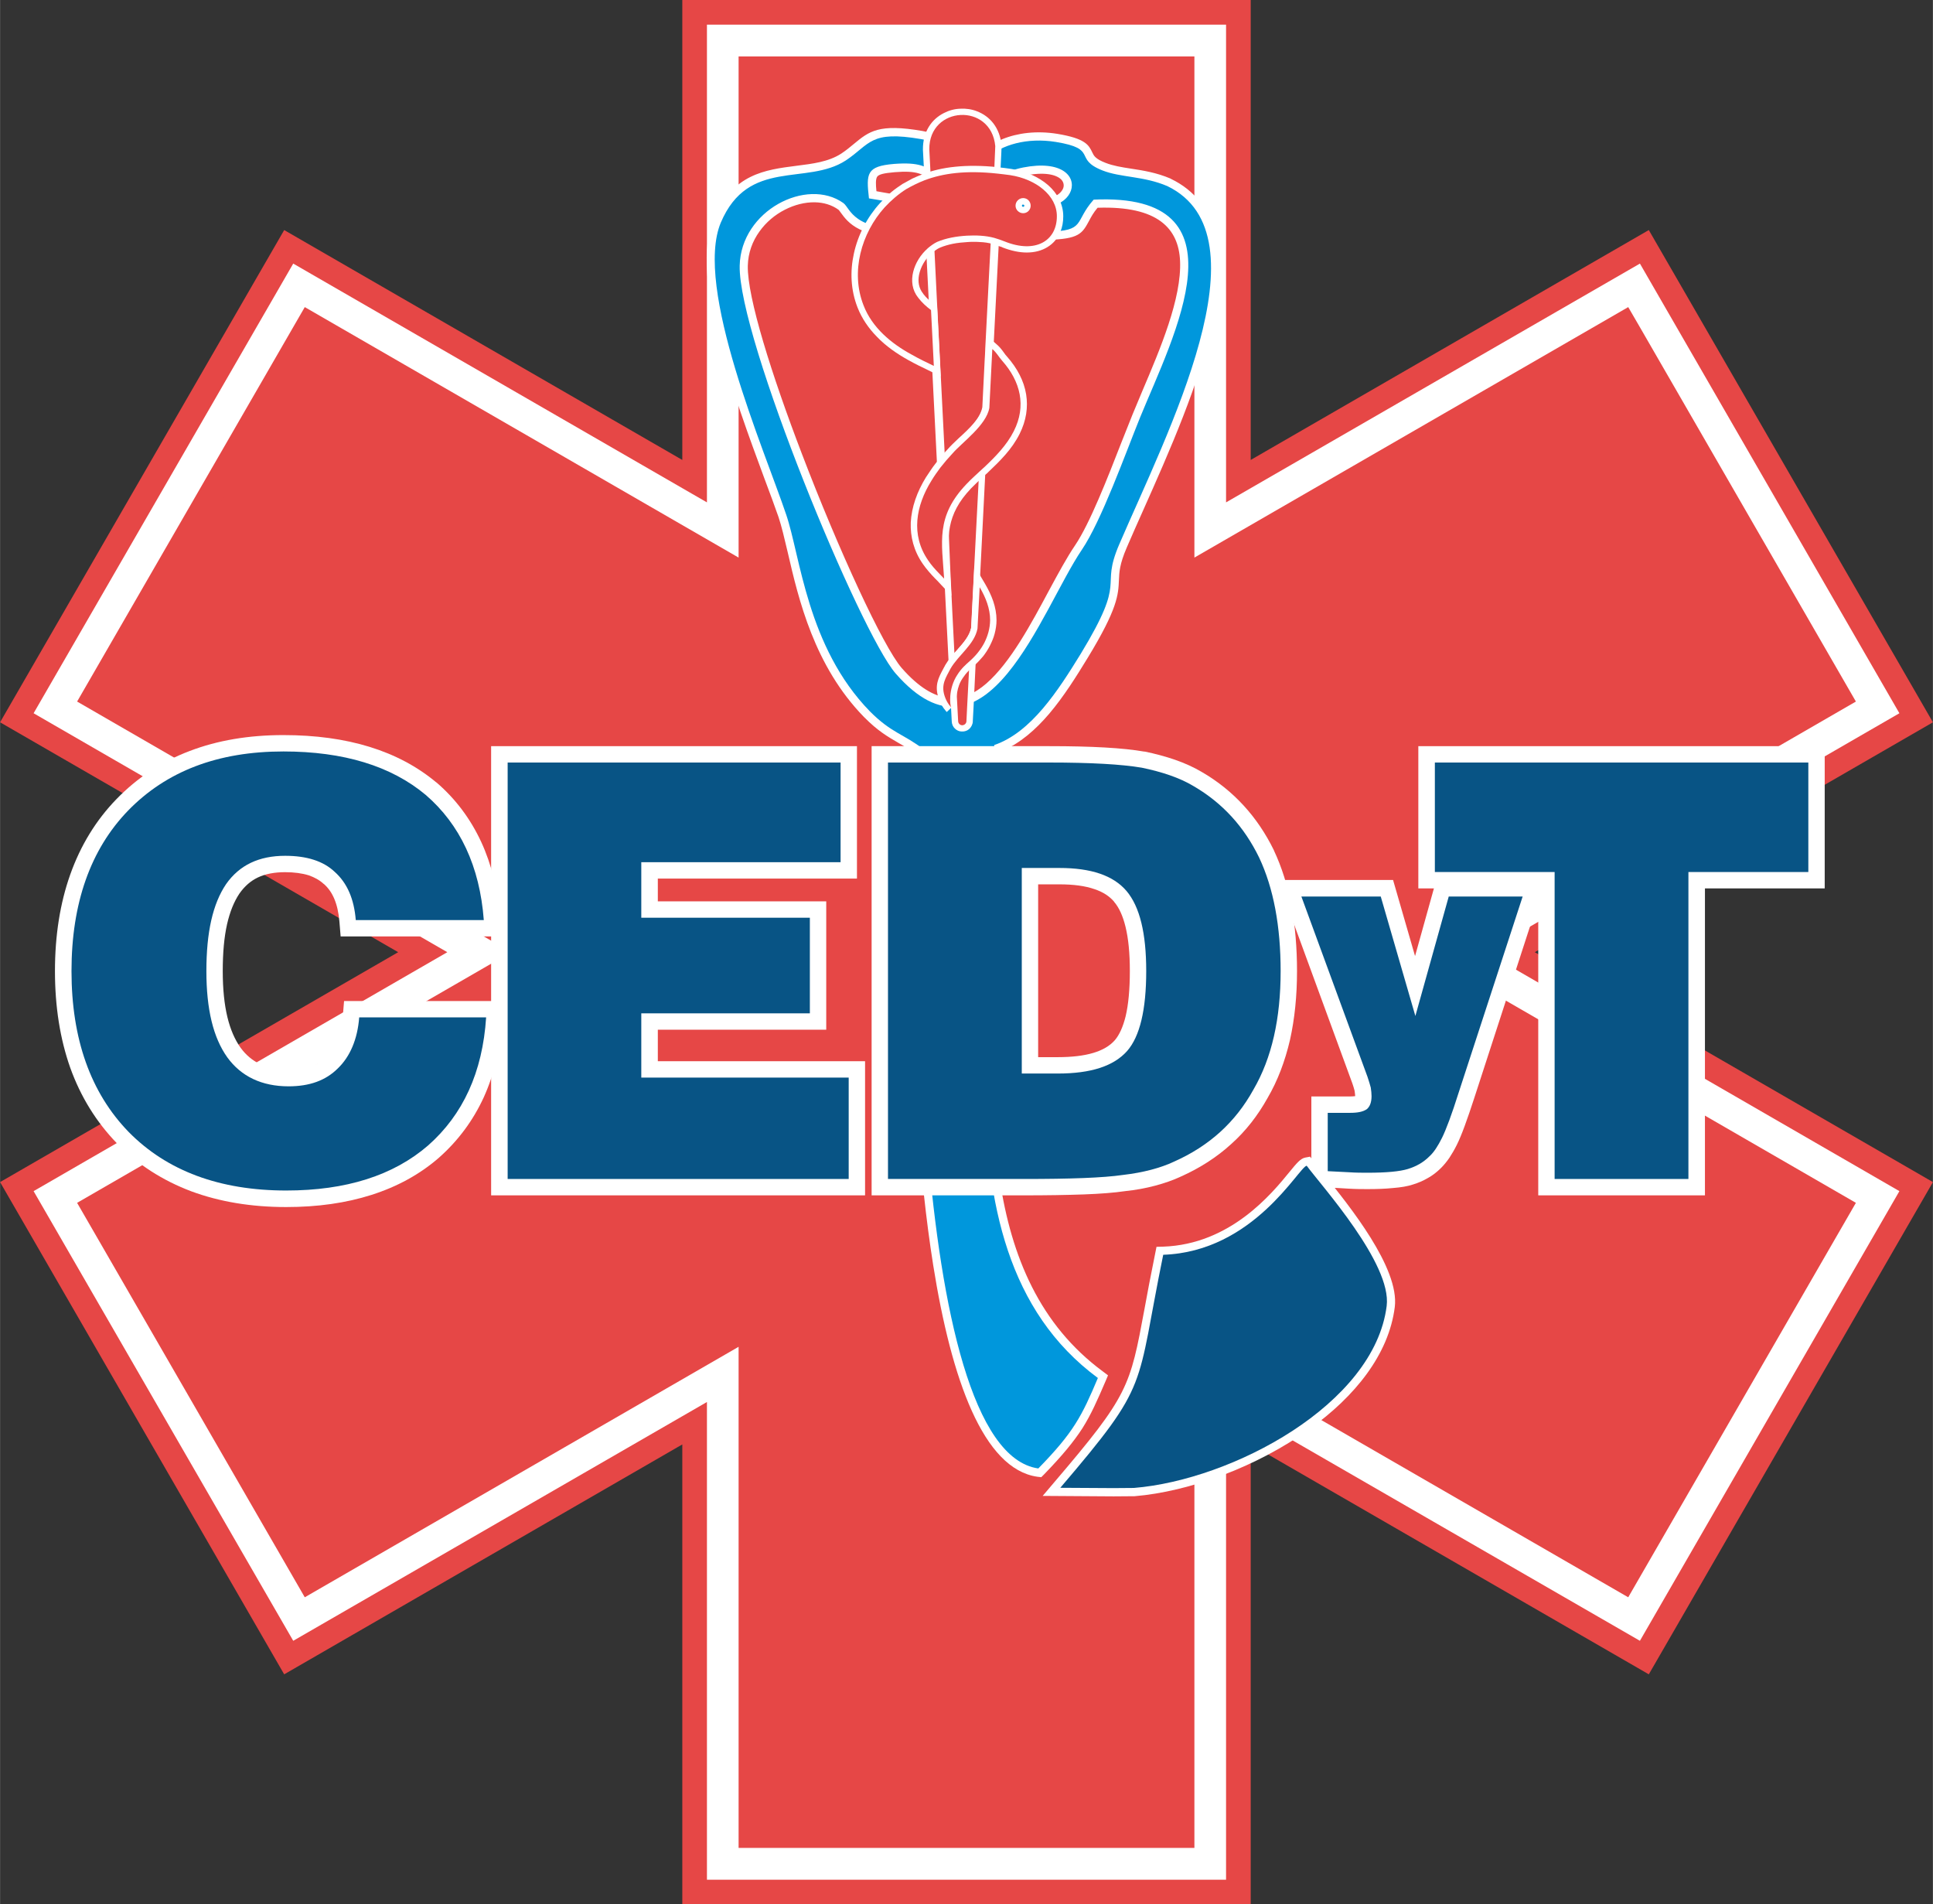
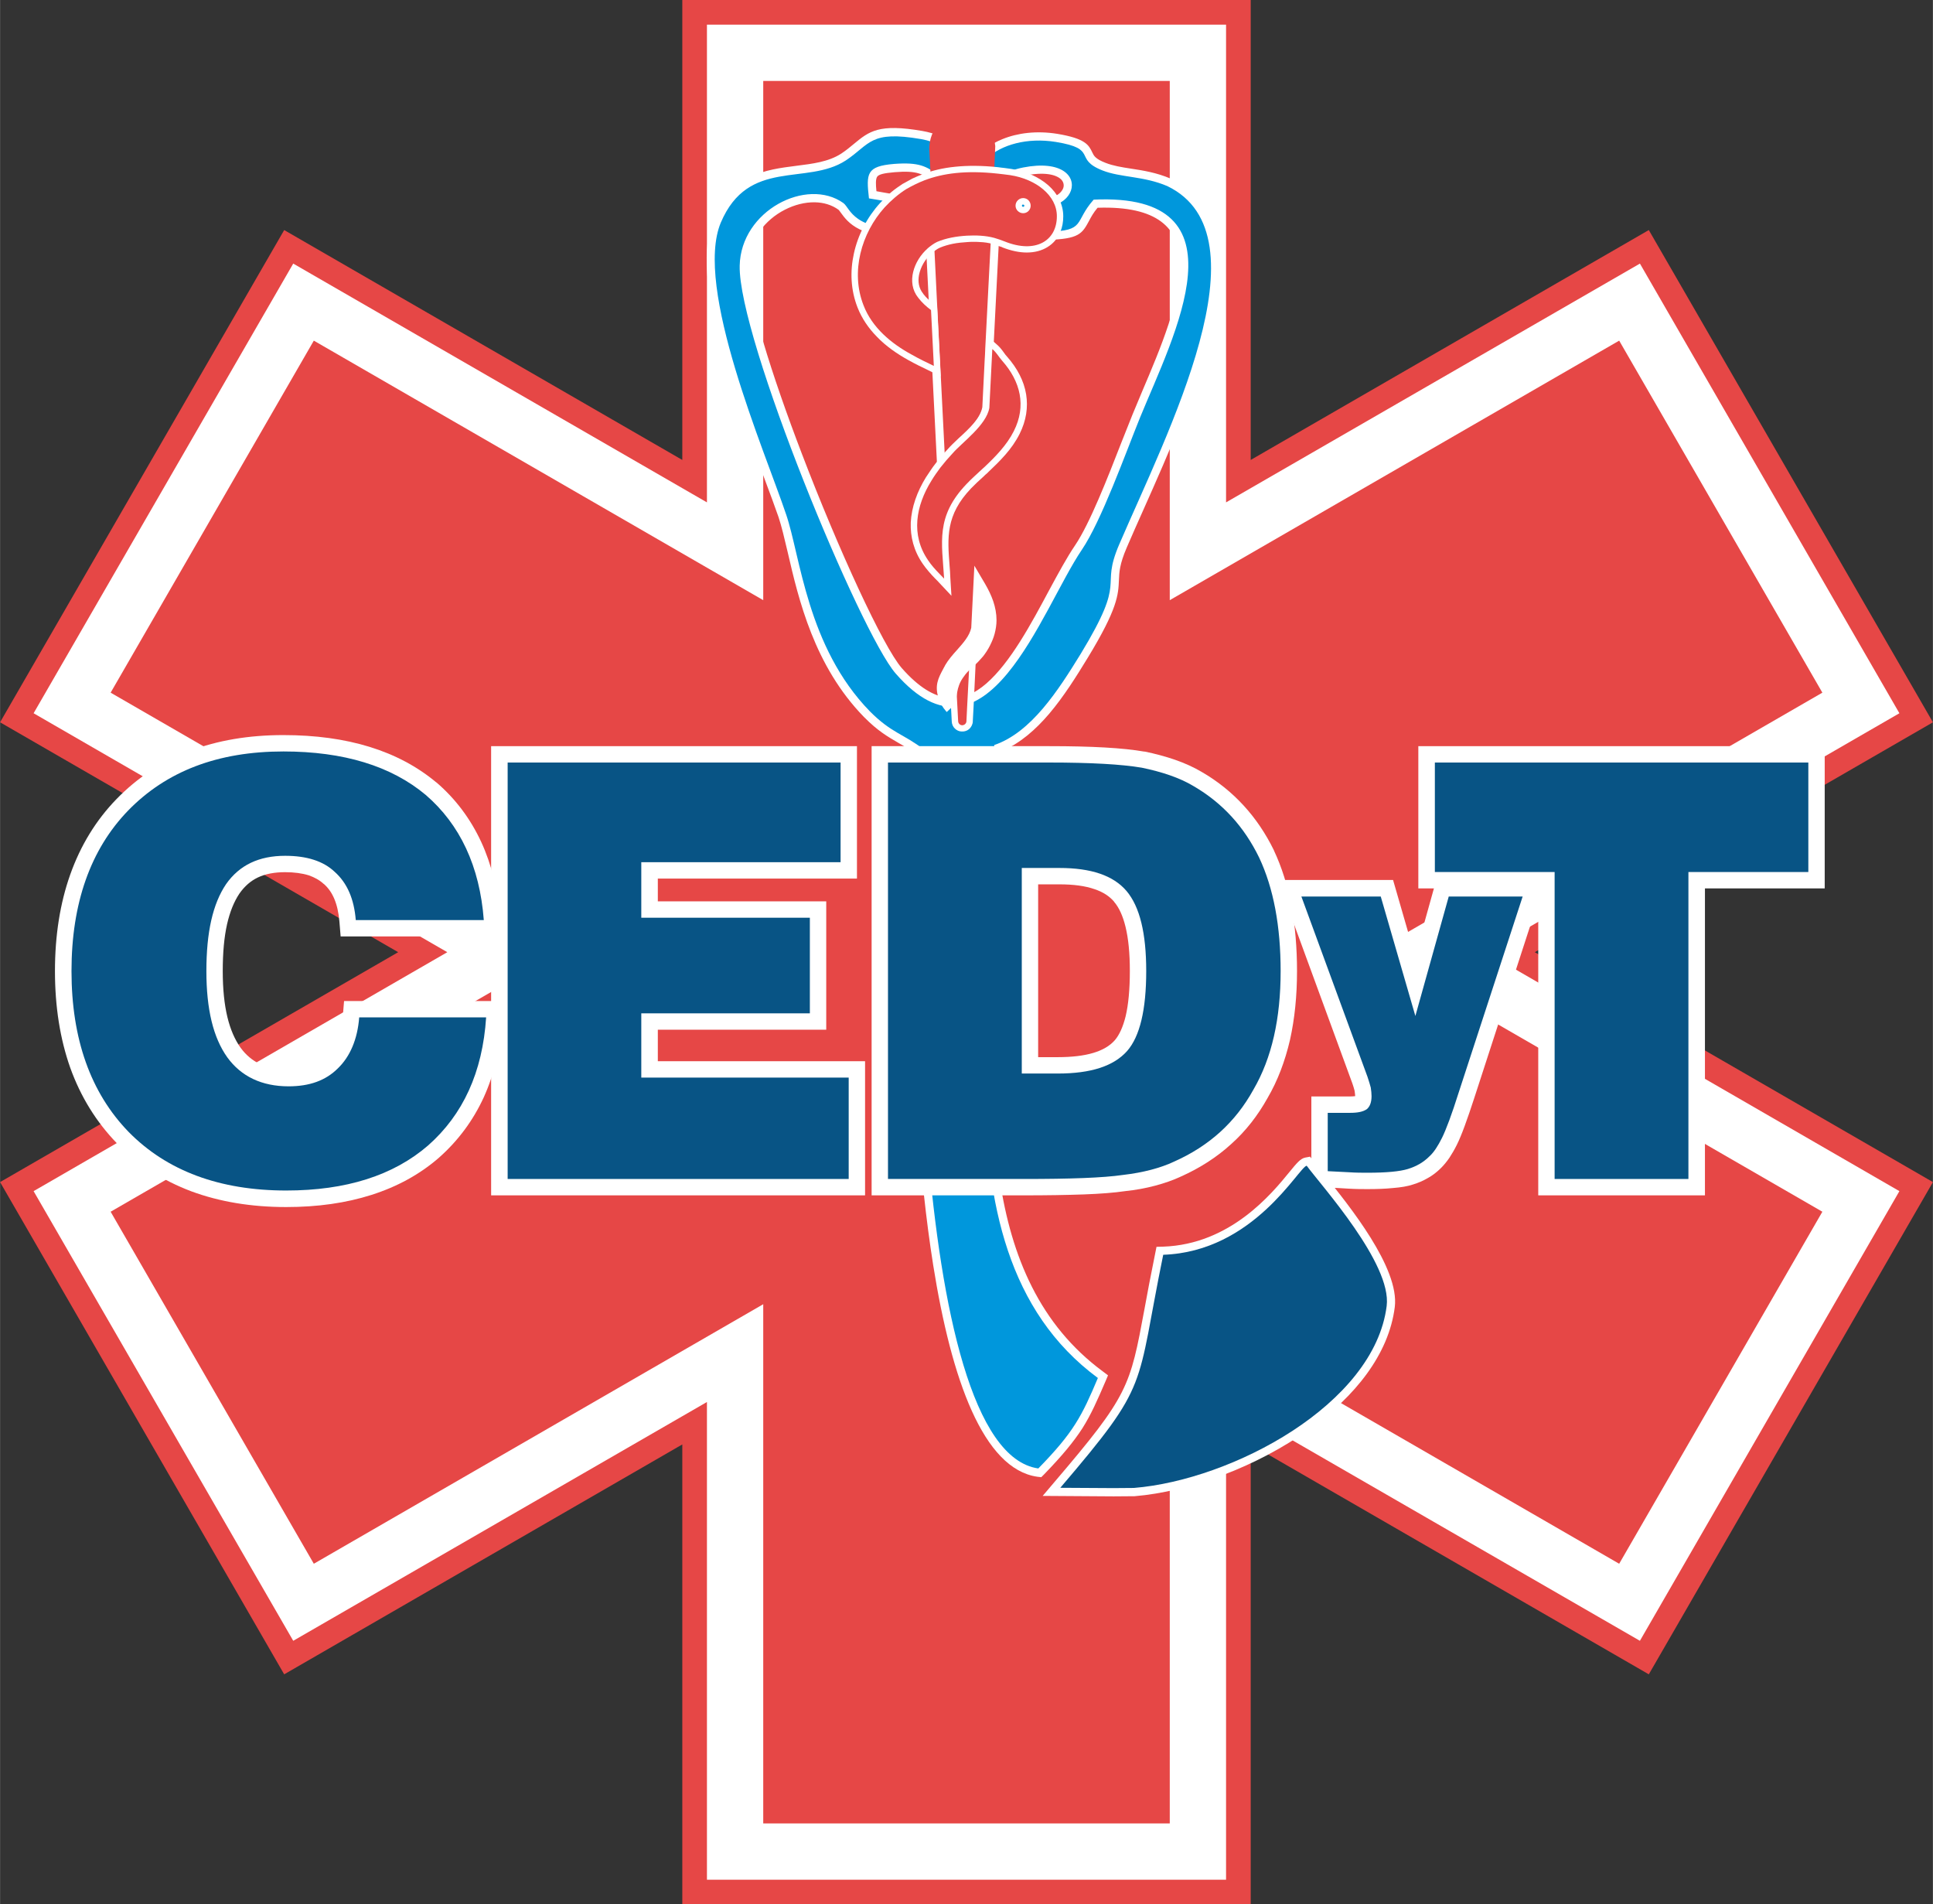
<svg xmlns="http://www.w3.org/2000/svg" xml:space="preserve" width="200px" height="197px" version="1.1" style="shape-rendering:geometricPrecision; text-rendering:geometricPrecision; image-rendering:optimizeQuality; fill-rule:evenodd; clip-rule:evenodd" viewBox="0 0 123.95 122.1">
  <rect x="0" y="0" width="123.95" height="122.1" fill="#333333" stroke="none" />
  <defs>
    <style type="text/css">
   
    .fil5 {fill:none}
    .fil6 {fill:none;fill-rule:nonzero}
    .fil2 {fill:#E64746}
    .fil4 {fill:#0097DC}
    .fil8 {fill:#085485}
    .fil1 {fill:white}
    .fil0 {fill:#E64746;fill-rule:nonzero}
    .fil7 {fill:#085485;fill-rule:nonzero}
    .fil3 {fill:white;fill-rule:nonzero}
   
  </style>
  </defs>
  <g id="Capa_x0020_1">
    <path class="fil0" d="M98.42 61.05l25.53 14.74 -18.22 31.56 -25.53 -14.74 0 29.49 -36.45 0 0 -29.49 -25.53 14.74 -18.22 -31.56 25.53 -14.74 -25.53 -14.74 18.22 -31.56 25.53 14.74 0 -29.49 36.45 0 0 29.49 25.53 -14.74 18.22 31.56 -25.53 14.74zm21.23 15.89l-27.52 -15.89 27.52 -15.89 -15.07 -26.11 -27.54 15.89 0 -31.78 -30.13 0 0 31.78 -27.54 -15.89 -15.07 26.11 27.53 15.89 -27.53 15.9 15.07 26.1 27.54 -15.89 0 31.78 30.13 0 0 -31.78 27.54 15.89 15.07 -26.11z" />
    <polygon class="fil1" points="95.27,61.05 121.8,76.37 105.16,105.2 78.62,89.89 78.62,120.52 45.33,120.52 45.33,89.89 18.8,105.2 2.15,76.37 28.68,61.05 2.15,45.73 18.8,16.9 45.33,32.21 45.33,1.58 78.62,1.58 78.62,32.21 105.16,16.9 121.8,45.73 " />
-     <path class="fil0" d="M105.2 21.05l13.81 23.93 -27.82 16.07 27.82 16.07 -14.6 25.29 -27.82 -16.06 0 32.13 -29.23 0 0 -32.13 -27.82 16.06 -14.6 -25.29 27.83 -16.07 -27.83 -16.07 14.6 -25.29 27.82 16.06 0 -32.13 29.23 0 0 32.13 27.82 -16.06 0.79 1.36zm9.52 22.78l-11.46 -19.85 -29.83 17.22 0 -34.43 -22.91 0 0 34.43 -29.82 -17.21 -11.46 19.85 29.82 17.21 -29.82 17.21 11.46 19.86 29.82 -17.22 0 34.43 22.91 0 0 -34.43 29.83 17.22 11.46 -19.85 -29.82 -17.22 29.82 -17.22z" />
    <polygon class="fil2" points="103.83,21.84 116.86,44.41 88.04,61.05 116.86,77.69 103.83,100.26 75.01,83.62 75.01,116.91 48.94,116.91 48.94,83.62 20.12,100.26 7.09,77.69 35.91,61.05 7.09,44.41 20.12,21.84 48.94,38.48 48.94,5.19 75.01,5.19 75.01,38.48 " />
    <path class="fil3" d="M64.09 12.86c-0.3,-0.82 -0.35,-1.37 -0.1,-1.81 0.25,-0.45 0.73,-0.67 1.51,-0.82l0 -0.01c1.64,-0.32 2.7,-0.01 3.26,0.52 0.43,0.41 0.57,0.94 0.47,1.46 -0.11,0.48 -0.43,0.93 -0.95,1.24 -0.84,0.49 -2.21,0.6 -3.94,-0.29l-0.18 -0.1 -0.07 -0.19zm0.81 -1.3c-0.06,0.12 -0.03,0.35 0.11,0.74 1.25,0.61 2.19,0.55 2.74,0.23 0.25,-0.15 0.41,-0.35 0.45,-0.55 0.03,-0.16 -0.02,-0.34 -0.16,-0.48 -0.34,-0.32 -1.09,-0.49 -2.34,-0.24l0 -0.01c-0.46,0.1 -0.72,0.18 -0.8,0.31zm-7.61 -1.57c0.86,-0.07 1.44,-0.03 1.93,0.12 0.5,0.15 0.87,0.4 1.31,0.74l0.24 0.19 -0.05 0.31c-0.46,2.69 -2,2.42 -4.2,2.03 -0.28,-0.05 -0.58,-0.1 -0.88,-0.14l-0.4 -0.06 -0.05 -0.41c-0.1,-0.91 -0.14,-1.5 0.15,-1.97 0.31,-0.5 0.87,-0.72 1.95,-0.81l0 0zm1.63 1.13c-0.36,-0.11 -0.82,-0.14 -1.55,-0.08 -0.7,0.06 -1.03,0.14 -1.13,0.3 -0.09,0.15 -0.09,0.46 -0.04,0.92 0.17,0.03 0.33,0.06 0.5,0.09 1.48,0.26 2.55,0.44 2.91,-0.87 -0.23,-0.17 -0.44,-0.29 -0.69,-0.36zm0.87 37.01c-0.48,4.68 -0.79,20.97 1.09,32.82 1.06,6.71 2.79,11.95 5.52,12.63 1,-1.03 1.62,-1.8 2.12,-2.58 0.46,-0.74 0.82,-1.49 1.24,-2.48 -8.18,-6.36 -7.44,-18.03 -6.76,-28.82 0.27,-4.24 0.53,-8.34 0.23,-11.88l-0.04 -0.41 0.39 -0.14c1.09,-0.37 2.04,-1.19 2.9,-2.19 0.88,-1.04 1.66,-2.28 2.37,-3.43 1.79,-2.95 1.82,-3.71 1.85,-4.5 0.02,-0.6 0.05,-1.21 0.58,-2.45 0.28,-0.65 0.65,-1.49 1.05,-2.38 3.15,-7.06 7.7,-17.28 2.31,-19.9l0 0c-0.78,-0.34 -1.56,-0.46 -2.29,-0.58 -0.65,-0.1 -1.27,-0.19 -1.85,-0.42l0 0c-1.02,-0.4 -1.22,-0.81 -1.39,-1.18 -0.11,-0.22 -0.2,-0.41 -1.49,-0.62l0 0c-1.11,-0.18 -2.13,-0.06 -2.95,0.27 -0.56,0.23 -1.01,0.56 -1.31,0.94 -0.27,0.36 -0.41,0.78 -0.37,1.23 0.04,0.4 0.21,0.82 0.55,1.27 0.31,0.41 0.79,0.66 1.38,0.81 0.64,0.17 1.4,0.21 2.19,0.19 1.46,-0.03 1.56,-0.23 1.81,-0.68 0.16,-0.31 0.37,-0.7 0.81,-1.2l0.15 -0.16 0.22 -0.01c4.84,-0.23 6.49,1.68 6.62,4.39 0.12,2.66 -1.32,6.03 -2.5,8.81 -0.22,0.51 -0.42,0.99 -0.63,1.49 -0.21,0.53 -0.44,1.12 -0.69,1.76 -0.92,2.35 -2.08,5.32 -3.09,6.82 -0.49,0.71 -1.03,1.72 -1.61,2.8 -1.2,2.23 -2.57,4.79 -4.26,6.26 -1.95,1.7 -4.22,1.99 -6.91,-1.09 -1.27,-1.46 -4.21,-7.82 -6.59,-14.05 -1.98,-5.17 -3.59,-10.28 -3.54,-12.45 0.03,-1.06 0.38,-2.01 0.95,-2.8 0.52,-0.72 1.22,-1.31 1.99,-1.71 0.77,-0.4 1.62,-0.61 2.43,-0.59 0.76,0.02 1.49,0.23 2.11,0.68l0 0c0.16,0.11 0.26,0.25 0.38,0.42 0.33,0.46 0.91,1.26 3.69,1.1l0 0c1.36,-0.06 2.23,-0.54 2.66,-1.17 0.21,-0.3 0.32,-0.63 0.33,-0.97 0.02,-0.35 -0.06,-0.7 -0.22,-1.03 -0.35,-0.71 -1.11,-1.32 -2.24,-1.51l0 0c-2.34,-0.41 -2.81,-0.02 -3.56,0.6 -0.25,0.21 -0.53,0.44 -0.9,0.68l0 0.01c-1.03,0.66 -2.17,0.8 -3.32,0.95 -1.73,0.22 -3.49,0.43 -4.49,2.79l0 0c-1.37,3.26 1.48,10.94 3.27,15.77 0.36,0.98 0.68,1.85 0.93,2.58l0 0c0.22,0.64 0.41,1.44 0.62,2.35 0.68,2.92 1.64,7.01 4.63,10.07 0.78,0.79 1.36,1.12 1.97,1.47 0.44,0.26 0.89,0.51 1.46,0.96l0.23 0.18 -0.03 0.28zm0.05 32.99c-1.86,-11.71 -1.59,-27.73 -1.12,-32.8 -0.4,-0.29 -0.76,-0.49 -1.11,-0.69 -0.67,-0.39 -1.31,-0.75 -2.2,-1.65l-0.01 -0.01c-3.19,-3.27 -4.19,-7.53 -4.89,-10.56 -0.21,-0.89 -0.39,-1.66 -0.59,-2.26l0 0c-0.23,-0.65 -0.55,-1.54 -0.93,-2.54 -1.84,-4.98 -4.78,-12.9 -3.25,-16.54l0 -0.01c1.24,-2.91 3.3,-3.17 5.33,-3.43 1.03,-0.13 2.05,-0.25 2.87,-0.78l0 0c0.32,-0.21 0.58,-0.43 0.81,-0.62 0.98,-0.81 1.6,-1.32 4.41,-0.83l0 0c1.49,0.26 2.51,1.09 3,2.09 0.03,0.05 0.06,0.11 0.08,0.16 0.08,-0.15 0.18,-0.31 0.29,-0.45 0.41,-0.54 1.01,-0.98 1.75,-1.28 0.98,-0.4 2.2,-0.55 3.51,-0.34l0 0c1.82,0.3 2.03,0.72 2.26,1.21 0.09,0.19 0.19,0.4 0.84,0.65l0 0c0.48,0.19 1.03,0.28 1.62,0.37 0.8,0.12 1.66,0.26 2.55,0.64l0.01 0.01c6.35,3.05 1.54,13.84 -1.78,21.29 -0.35,0.79 -0.69,1.54 -1.04,2.36 -0.46,1.07 -0.48,1.58 -0.5,2.08 -0.04,0.93 -0.07,1.82 -2.01,5 -0.72,1.18 -1.52,2.46 -2.46,3.57 -0.87,1.02 -1.85,1.88 -2.97,2.36 0.25,3.52 0,7.52 -0.26,11.64 -0.67,10.66 -1.41,22.21 6.67,28.17l0.33 0.25 -0.16 0.38c-0.53,1.23 -0.92,2.12 -1.48,3.01 -0.57,0.88 -1.29,1.75 -2.45,2.95l-0.19 0.19 -0.26 -0.03c-3.45,-0.5 -5.5,-6.21 -6.67,-13.56zm2.86 -67.16c-0.2,-0.27 -0.37,-0.55 -0.49,-0.82 -0.06,0.14 -0.14,0.27 -0.23,0.4 -0.6,0.88 -1.75,1.55 -3.48,1.63 -3.35,0.18 -4.13,-0.91 -4.59,-1.54 -0.06,-0.09 -0.12,-0.16 -0.14,-0.18l0 0c-0.44,-0.32 -0.97,-0.47 -1.52,-0.48 -0.64,-0.01 -1.31,0.16 -1.93,0.48 -0.63,0.32 -1.2,0.8 -1.62,1.39 -0.45,0.62 -0.73,1.37 -0.75,2.2 -0.04,2.02 1.53,6.99 3.47,12.06 2.34,6.13 5.21,12.36 6.4,13.73 2.17,2.48 3.94,2.29 5.43,0.99 1.54,-1.34 2.87,-3.82 4.02,-5.97 0.59,-1.09 1.14,-2.11 1.67,-2.89 0.94,-1.39 2.08,-4.31 2.98,-6.62 0.26,-0.66 0.5,-1.27 0.7,-1.76 0.18,-0.44 0.4,-0.96 0.63,-1.51 1.14,-2.68 2.53,-5.94 2.42,-8.35 -0.1,-2.07 -1.42,-3.53 -5.29,-3.4 -0.27,0.32 -0.42,0.6 -0.54,0.83 -0.45,0.83 -0.64,1.18 -2.7,1.23 -0.88,0.02 -1.74,-0.03 -2.49,-0.22 -0.8,-0.21 -1.48,-0.58 -1.95,-1.2z" />
    <path class="fil4" d="M64.58 12.68c-0.48,-1.33 -0.21,-1.69 1.02,-1.94 5.01,-0.98 3.52,4.29 -1.02,1.94zm-7.25 -2.17c1.59,-0.12 2.09,0.14 2.87,0.75 -0.43,2.5 -2.12,1.81 -4.48,1.46 -0.18,-1.6 -0.17,-2.06 1.61,-2.21zm1.94 37.57c-0.77,7.52 -1.12,44.87 7.31,46.07 2.28,-2.33 2.8,-3.38 3.82,-5.8 -11.57,-8.54 -5.57,-27.91 -6.65,-40.58 2.38,-0.81 4.11,-3.51 5.55,-5.85 3.05,-5.02 1.19,-4.04 2.47,-7.02 3.05,-7.09 9.64,-19.81 3.08,-22.97 -1.52,-0.65 -2.98,-0.54 -4.15,-1 -1.91,-0.75 -0.23,-1.38 -3,-1.83 -3.67,-0.59 -6.6,1.88 -4.58,4.55 0.77,1.02 2.33,1.25 4.01,1.21 2.54,-0.06 1.71,-0.61 3,-2.06 10,-0.47 5.12,8.72 2.97,13.98 -0.94,2.32 -2.48,6.63 -3.73,8.47 -2.61,3.86 -6.11,14.61 -11.94,7.93 -2.26,-2.59 -10.11,-21.54 -10,-26.15 0.08,-3.54 4.31,-5.68 6.65,-4.01 0.46,0.34 0.6,1.83 4.4,1.63 4.7,-0.24 4.41,-5.06 0.59,-5.73 -3.3,-0.57 -3.26,0.32 -4.84,1.37 -2.51,1.63 -6.24,-0.18 -8.01,3.98 -1.74,4.15 2.8,14.59 4.19,18.72 0.91,2.65 1.34,8.49 5.37,12.62 1.4,1.41 2.17,1.44 3.49,2.47z" />
    <path class="fil3" d="M84.09 75.09l0 -4.79 2.48 0c0.13,0 0.24,-0.01 0.33,-0.02l0 0c0,-0.09 -0.02,-0.22 -0.04,-0.36 -0.02,-0.07 -0.04,-0.14 -0.06,-0.21 -0.03,-0.09 -0.06,-0.2 -0.1,-0.3l0 0 -4.76 -12.99 7.39 0 1.41 4.88 1.36 -4.88 6.98 0 -4.53 13.94 0 0c-0.23,0.7 -0.43,1.3 -0.62,1.81 -0.19,0.52 -0.36,0.93 -0.52,1.25 -0.15,0.3 -0.31,0.57 -0.46,0.8 -0.17,0.25 -0.35,0.47 -0.54,0.66l0 0c-0.26,0.26 -0.54,0.48 -0.85,0.65 -0.29,0.17 -0.61,0.31 -0.97,0.42 -0.34,0.11 -0.75,0.18 -1.26,0.22 -0.49,0.05 -1.04,0.07 -1.64,0.07 -0.35,0 -0.72,0 -1.23,-0.03l0 0 -0.67 -0.04 -0.7 -0.03 -1 -0.05 0 -1zm2.1 -2.68l0 1.68 0.38 0.02 0.01 0c0.35,0.02 0.74,0.02 1.11,0.02 0.61,0 1.09,-0.01 1.46,-0.05 0.36,-0.03 0.63,-0.07 0.81,-0.13l0.02 -0.01c0.18,-0.05 0.36,-0.13 0.52,-0.23 0.16,-0.09 0.3,-0.19 0.42,-0.31l0.03 -0.04c0.08,-0.06 0.16,-0.17 0.25,-0.3 0.12,-0.17 0.22,-0.36 0.33,-0.58 0.11,-0.22 0.25,-0.56 0.43,-1.04 0.17,-0.45 0.36,-1.02 0.58,-1.71l0 -0.01 3.65 -11.19 -2.49 0 -2.93 10.45 -3.01 -10.45 -2.8 0 3.71 10.15 0 0.01c0.05,0.14 0.1,0.27 0.14,0.4 0.05,0.16 0.09,0.29 0.11,0.39l0.02 0.07 0.01 0.06 0 0c0.02,0.22 0.05,0.44 0.05,0.67 0,0.31 -0.04,0.59 -0.14,0.86 -0.12,0.33 -0.31,0.6 -0.57,0.81l-0.05 0.02c-0.24,0.17 -0.5,0.29 -0.81,0.35 -0.25,0.06 -0.54,0.09 -0.86,0.09l-0.38 0z" />
    <path class="fil3" d="M23.03 64.18l9.26 0 -0.08 1.11c-0.11,1.9 -0.52,3.58 -1.19,5.06 -0.69,1.5 -1.65,2.79 -2.87,3.87l-0.01 0.01c-1.22,1.06 -2.66,1.85 -4.32,2.38 -1.63,0.52 -3.45,0.78 -5.47,0.78 -2.25,0 -4.28,-0.34 -6.09,-1.01 -1.83,-0.69 -3.42,-1.71 -4.76,-3.06l0 -0.01c-1.33,-1.37 -2.33,-2.99 -3,-4.85 -0.65,-1.84 -0.98,-3.91 -0.98,-6.2 0,-2.29 0.33,-4.36 0.98,-6.19 0.66,-1.86 1.65,-3.48 2.96,-4.83 1.34,-1.38 2.9,-2.41 4.7,-3.09 1.78,-0.68 3.78,-1.02 6.01,-1.02 4.11,0 7.38,1.01 9.8,3.03l0.02 0.01c1.22,1.05 2.17,2.32 2.86,3.8 0.67,1.45 1.08,3.1 1.22,4.94l0.08 1.13 -10.31 0 -0.08 -0.97c-0.05,-0.57 -0.16,-1.05 -0.33,-1.45 -0.16,-0.38 -0.38,-0.69 -0.66,-0.94l-0.02 -0.01c-0.26,-0.24 -0.58,-0.42 -0.96,-0.55 -0.42,-0.13 -0.93,-0.2 -1.51,-0.2 -0.68,0 -1.27,0.11 -1.75,0.34 -0.46,0.22 -0.85,0.56 -1.18,1.03 -0.35,0.52 -0.61,1.17 -0.79,1.95 -0.19,0.84 -0.28,1.84 -0.28,3.02 0,1.15 0.1,2.13 0.3,2.96 0.19,0.78 0.47,1.43 0.84,1.95l0 0c0.34,0.47 0.76,0.82 1.26,1.06 0.51,0.24 1.12,0.37 1.82,0.37 0.55,0 1.03,-0.08 1.43,-0.22 0.38,-0.14 0.7,-0.35 0.98,-0.63l0.02 -0.01c0.29,-0.28 0.53,-0.63 0.7,-1.05 0.19,-0.43 0.31,-0.95 0.35,-1.54l0.08 -0.97 0.97 0zm6.98 2.1l-6.07 0c-0.09,0.44 -0.21,0.85 -0.37,1.23 -0.29,0.68 -0.68,1.26 -1.17,1.73l0 0c-0.49,0.5 -1.08,0.87 -1.75,1.11 -0.65,0.24 -1.36,0.35 -2.15,0.35 -1.01,0 -1.92,-0.19 -2.72,-0.57 -0.82,-0.39 -1.51,-0.96 -2.07,-1.72l0 -0.01c-0.52,-0.74 -0.91,-1.63 -1.17,-2.68 -0.24,-1.01 -0.36,-2.16 -0.36,-3.46 0,-1.32 0.11,-2.47 0.34,-3.48 0.23,-1.05 0.6,-1.94 1.1,-2.68l0.01 -0.01c0.53,-0.77 1.19,-1.34 2,-1.72 0.78,-0.37 1.66,-0.56 2.65,-0.56 0.79,0 1.51,0.11 2.15,0.31 0.69,0.22 1.28,0.56 1.77,1.03l0 0c0.49,0.45 0.88,0.99 1.15,1.63 0.16,0.36 0.28,0.74 0.37,1.16l6.12 0c-0.17,-1.14 -0.47,-2.17 -0.9,-3.09 -0.56,-1.21 -1.34,-2.24 -2.32,-3.09l0 0c-2.03,-1.68 -4.85,-2.52 -8.45,-2.52 -1.97,0 -3.72,0.29 -5.26,0.87 -1.51,0.58 -2.83,1.44 -3.94,2.59 -1.1,1.14 -1.93,2.49 -2.49,4.07 -0.57,1.6 -0.85,3.43 -0.85,5.49 0,2.05 0.28,3.89 0.86,5.5 0.56,1.57 1.4,2.94 2.51,4.09 1.12,1.13 2.45,1.99 3.99,2.56 1.56,0.58 3.35,0.87 5.36,0.87 1.82,0 3.43,-0.22 4.84,-0.67 1.37,-0.44 2.57,-1.1 3.58,-1.97l0 0c1,-0.88 1.78,-1.93 2.34,-3.16 0.43,-0.95 0.73,-2.02 0.9,-3.2z" />
    <path class="fil3" d="M31.49 75.59l0 -27.75 23.46 0 0 8.49 -12.77 0 0 1.46 10.8 0 0 8.23 -10.8 0 0 2.02 13.29 0 0 8.6 -23.98 0 0 -1.05zm2.11 -25.65l0 24.6 19.77 0 0 -4.4 -13.3 0 0 -6.22 10.81 0 0 -4.03 -10.81 0 0 -5.67 12.78 0 0 -4.28 -19.25 0z" />
    <path class="fil3" d="M66.57 67.78l1.25 0c1.83,0 3.03,-0.36 3.67,-1.09l0 0c0.29,-0.34 0.52,-0.85 0.69,-1.53 0.18,-0.76 0.27,-1.73 0.27,-2.9 0,-1.14 -0.09,-2.08 -0.28,-2.85 -0.17,-0.69 -0.41,-1.22 -0.73,-1.59l0 -0.01c-0.3,-0.35 -0.71,-0.62 -1.25,-0.8 -0.6,-0.21 -1.35,-0.31 -2.26,-0.31l-1.36 0 0 11.08zm1.25 2.1l-3.35 0 0 -15.29 3.46 0c1.14,0 2.12,0.14 2.94,0.43 0.89,0.31 1.61,0.78 2.17,1.43l0 0c0.53,0.63 0.92,1.45 1.17,2.47 0.23,0.94 0.35,2.06 0.35,3.34 0,1.31 -0.12,2.44 -0.34,3.39 -0.25,1.03 -0.63,1.84 -1.15,2.43l-0.01 0c-1.06,1.2 -2.77,1.8 -5.24,1.8zm-11.93 5.71l0 -27.75 11.41 0c2.69,0 4.72,0.11 6.08,0.35l0.04 0c0.67,0.14 1.31,0.31 1.92,0.52 0.63,0.22 1.21,0.48 1.73,0.79l0 0c1.02,0.59 1.91,1.31 2.68,2.15 0.77,0.84 1.41,1.79 1.94,2.87l0 0.01c0.5,1.06 0.87,2.24 1.12,3.53 0.24,1.3 0.36,2.7 0.36,4.2 0,1.59 -0.15,3.06 -0.45,4.41 -0.32,1.37 -0.79,2.62 -1.44,3.73l0 0c-0.63,1.13 -1.4,2.12 -2.33,2.95 -0.93,0.85 -2.01,1.54 -3.24,2.09l0 0c-0.49,0.23 -1.04,0.42 -1.64,0.58 -0.6,0.16 -1.25,0.28 -1.93,0.35 -0.68,0.1 -1.56,0.17 -2.64,0.21 -1.13,0.04 -2.39,0.06 -3.8,0.06l-9.81 0 0 -1.05zm2.1 -25.65l0 24.6 7.71 0c1.49,0 2.74,-0.02 3.72,-0.06 1.01,-0.04 1.83,-0.1 2.45,-0.19l0.03 0c0.6,-0.07 1.15,-0.17 1.64,-0.3 0.49,-0.13 0.92,-0.28 1.29,-0.46l0.03 -0.02c1.04,-0.45 1.93,-1.02 2.68,-1.71 0.76,-0.69 1.4,-1.5 1.92,-2.43l0 -0.03c0.54,-0.93 0.94,-1.97 1.21,-3.13 0.27,-1.18 0.4,-2.5 0.4,-3.95 0,-1.39 -0.11,-2.66 -0.33,-3.81 -0.21,-1.12 -0.52,-2.13 -0.95,-3.02l0.01 0c-0.44,-0.89 -0.97,-1.68 -1.59,-2.36 -0.62,-0.68 -1.35,-1.26 -2.19,-1.75l-0.01 -0.01c-0.41,-0.24 -0.86,-0.44 -1.35,-0.61 -0.5,-0.18 -1.05,-0.32 -1.63,-0.44l0 0c-1.24,-0.21 -3.15,-0.32 -5.73,-0.32l-9.31 0z" />
    <path class="fil3" d="M98.64 75.59l0 -18.63 -7.69 0 0 -9.12 26.06 0 0 9.12 -7.68 0 0 19.68 -10.69 0 0 -1.05zm2.11 -19.68l0 18.63 6.47 0 0 -19.69 7.69 0 0 -4.91 -21.85 0 0 4.91 7.69 0 0 1.06z" />
    <path class="fil5" d="M85.14 75.09l0 -3.74 1.43 0c0.5,0 0.83,-0.07 1.07,-0.23 0.21,-0.17 0.31,-0.46 0.31,-0.84 0,-0.16 -0.02,-0.35 -0.05,-0.55 -0.05,-0.19 -0.12,-0.42 -0.21,-0.69l-4.24 -11.56 5.09 0 2.22 7.66 2.14 -7.66 4.74 0 -4.1 12.56c-0.45,1.43 -0.81,2.38 -1.07,2.91 -0.26,0.52 -0.52,0.93 -0.81,1.19 -0.38,0.38 -0.83,0.64 -1.38,0.81 -0.52,0.16 -1.38,0.24 -2.59,0.24 -0.36,0 -0.74,0 -1.17,-0.03 -0.45,-0.02 -0.9,-0.05 -1.38,-0.07z" />
    <path class="fil5" d="M23.03 65.23l8.14 0c-0.23,3.53 -1.49,6.24 -3.72,8.21 -2.23,1.93 -5.27,2.89 -9.1,2.89 -4.27,0 -7.65,-1.26 -10.1,-3.75 -2.45,-2.52 -3.67,-5.98 -3.67,-10.32 0,-4.35 1.22,-7.8 3.63,-10.29 2.46,-2.53 5.76,-3.79 9.96,-3.79 3.86,0 6.91,0.93 9.13,2.79 2.19,1.89 3.46,4.57 3.72,8.02l-8.21 0c-0.11,-1.37 -0.56,-2.38 -1.34,-3.08 -0.74,-0.71 -1.82,-1.04 -3.19,-1.04 -1.67,0 -2.93,0.59 -3.79,1.82 -0.85,1.26 -1.26,3.08 -1.26,5.57 0,2.45 0.44,4.27 1.34,5.53 0.89,1.23 2.22,1.86 3.93,1.86 1.34,0 2.38,-0.37 3.16,-1.15 0.78,-0.75 1.26,-1.86 1.37,-3.27z" />
    <polygon class="fil5" points="32.55,75.59 32.55,48.89 53.9,48.89 53.9,55.28 41.12,55.28 41.12,58.84 51.93,58.84 51.93,64.97 41.12,64.97 41.12,69.09 54.42,69.09 54.42,75.59 " />
    <path class="fil5" d="M65.52 68.83l2.3 0c2.15,0 3.6,-0.48 4.46,-1.45 0.81,-0.93 1.22,-2.63 1.22,-5.12 0,-2.42 -0.41,-4.12 -1.26,-5.13 -0.85,-1 -2.27,-1.48 -4.31,-1.48l-2.41 0 0 13.18zm-8.58 6.76l0 -26.7 10.36 0c2.64,0 4.61,0.11 5.91,0.33 1.26,0.26 2.41,0.63 3.34,1.19 1.85,1.08 3.23,2.6 4.19,4.57 0.93,1.97 1.38,4.42 1.38,7.28 0,3.04 -0.56,5.57 -1.75,7.61 -1.15,2.08 -2.82,3.6 -5.09,4.61 -0.85,0.4 -1.96,0.7 -3.26,0.85 -1.3,0.19 -3.42,0.26 -6.32,0.26l-8.76 0z" />
-     <polygon class="fil6" points="99.69,75.59 99.69,55.91 92.01,55.91 92.01,48.89 115.96,48.89 115.96,55.91 108.27,55.91 108.27,75.59 " />
    <path class="fil7" d="M85.14 75.09l0 -3.74 1.43 0c0.5,0 0.83,-0.07 1.07,-0.23 0.21,-0.17 0.31,-0.46 0.31,-0.84 0,-0.16 -0.02,-0.35 -0.05,-0.55 -0.05,-0.19 -0.12,-0.42 -0.21,-0.69l-4.24 -11.56 5.09 0 2.22 7.66 2.14 -7.66 4.74 0 -4.1 12.56c-0.45,1.43 -0.81,2.38 -1.07,2.91 -0.26,0.52 -0.52,0.93 -0.81,1.19 -0.38,0.38 -0.83,0.64 -1.38,0.81 -0.52,0.16 -1.38,0.24 -2.59,0.24 -0.36,0 -0.74,0 -1.17,-0.03 -0.45,-0.02 -0.9,-0.05 -1.38,-0.07z" />
    <path class="fil7" d="M23.03 65.23l8.14 0c-0.23,3.53 -1.49,6.24 -3.72,8.21 -2.23,1.93 -5.27,2.89 -9.1,2.89 -4.27,0 -7.65,-1.26 -10.1,-3.75 -2.45,-2.52 -3.67,-5.98 -3.67,-10.32 0,-4.35 1.22,-7.8 3.63,-10.29 2.46,-2.53 5.76,-3.79 9.96,-3.79 3.86,0 6.91,0.93 9.13,2.79 2.19,1.89 3.46,4.57 3.72,8.02l-8.21 0c-0.11,-1.37 -0.56,-2.38 -1.34,-3.08 -0.74,-0.71 -1.82,-1.04 -3.19,-1.04 -1.67,0 -2.93,0.59 -3.79,1.82 -0.85,1.26 -1.26,3.08 -1.26,5.57 0,2.45 0.44,4.27 1.34,5.53 0.89,1.23 2.22,1.86 3.93,1.86 1.34,0 2.38,-0.37 3.16,-1.15 0.78,-0.75 1.26,-1.86 1.37,-3.27z" />
    <polygon class="fil7" points="32.55,75.59 32.55,48.89 53.9,48.89 53.9,55.28 41.12,55.28 41.12,58.84 51.93,58.84 51.93,64.97 41.12,64.97 41.12,69.09 54.42,69.09 54.42,75.59 " />
    <path class="fil7" d="M65.52 68.83l2.3 0c2.15,0 3.6,-0.48 4.46,-1.45 0.81,-0.93 1.22,-2.63 1.22,-5.12 0,-2.42 -0.41,-4.12 -1.26,-5.13 -0.85,-1 -2.27,-1.48 -4.31,-1.48l-2.41 0 0 13.18zm-8.58 6.76l0 -26.7 10.36 0c2.64,0 4.61,0.11 5.91,0.33 1.26,0.26 2.41,0.63 3.34,1.19 1.85,1.08 3.23,2.6 4.19,4.57 0.93,1.97 1.38,4.42 1.38,7.28 0,3.04 -0.56,5.57 -1.75,7.61 -1.15,2.08 -2.82,3.6 -5.09,4.61 -0.85,0.4 -1.96,0.7 -3.26,0.85 -1.3,0.19 -3.42,0.26 -6.32,0.26l-8.76 0z" />
    <polygon class="fil7" points="99.69,75.59 99.69,55.91 92.01,55.91 92.01,48.89 115.96,48.89 115.96,55.91 108.27,55.91 108.27,75.59 " />
    <path class="fil3" d="M62.55 42.77l-0.12 2.52c-0.03,0.59 -0.05,0.92 -0.05,0.93l0 0.04c-0.01,0.19 -0.1,0.35 -0.22,0.47 -0.13,0.12 -0.3,0.18 -0.49,0.17 -0.17,0 -0.33,-0.08 -0.44,-0.19 -0.12,-0.11 -0.19,-0.27 -0.2,-0.44 0,-0.01 -0.04,-0.85 -0.12,-2.27l0 -0.06 0.01 -0.06c0.03,-0.11 0.07,-0.23 0.11,-0.34 0.05,-0.11 0.11,-0.23 0.18,-0.33 0.11,-0.16 0.22,-0.3 0.33,-0.43 0.11,-0.13 0.22,-0.23 0.33,-0.33l0.73 -0.67 -0.05 0.99z" />
    <path class="fil0" d="M62.15 42.75c-0.11,2.03 -0.18,3.49 -0.18,3.5 -0.01,0.14 -0.13,0.25 -0.28,0.25 -0.14,-0.01 -0.24,-0.12 -0.25,-0.25 0,0 -0.05,-0.92 -0.12,-2.27 0.04,-0.19 0.12,-0.38 0.23,-0.55 0.19,-0.28 0.39,-0.49 0.6,-0.68z" />
-     <path class="fil3" d="M63.16 30.73l-0.48 9.55 -0.01 0.06c-0.07,0.33 -0.22,0.63 -0.41,0.91 -0.18,0.26 -0.39,0.5 -0.61,0.75l-0.8 0.9 -0.05 -1c-0.09,-1.74 -0.19,-3.71 -0.27,-5.31 -0.07,-1.61 -0.12,-2.82 -0.09,-3.03 0.03,-0.29 0.11,-0.59 0.24,-0.89 0.12,-0.28 0.3,-0.57 0.52,-0.87l0 0 0 0 0 0c0.18,-0.25 0.39,-0.49 0.6,-0.73 0.22,-0.23 0.45,-0.45 0.68,-0.66l0.73 -0.68 -0.05 1zm-1.3 9.47l0.43 -8.46c-0.16,0.18 -0.3,0.35 -0.43,0.53l0 0 -0.01 0.01c-0.18,0.25 -0.32,0.48 -0.42,0.72 -0.1,0.22 -0.16,0.43 -0.18,0.64 -0.02,0.17 0.02,1.34 0.1,2.91 0.05,1.27 0.13,2.81 0.21,4.28l0.03 -0.04c0.13,-0.19 0.23,-0.38 0.27,-0.59z" />
    <path class="fil0" d="M62.76 30.71c-0.04,0.78 -0.49,9.55 -0.49,9.55 -0.11,0.54 -0.51,0.99 -0.93,1.47 -0.04,0.05 -0.09,0.1 -0.14,0.15 -0.18,-3.5 -0.4,-7.9 -0.36,-8.28 0.05,-0.5 0.28,-1.02 0.69,-1.56l0 -0.01c0.33,-0.46 0.78,-0.9 1.23,-1.32z" />
    <path class="fil3" d="M64.05 15.52l-0.15 2.95c-0.13,2.57 -0.26,5.13 -0.39,7.7l-0.01 0.04c-0.08,0.47 -0.35,0.92 -0.7,1.35 -0.31,0.39 -0.68,0.75 -1.01,1.08l-0.02 0.01c-0.2,0.2 -0.39,0.39 -0.53,0.54l0 0.01c-0.04,0.04 -0.08,0.09 -0.14,0.15 -0.03,0.04 -0.07,0.08 -0.13,0.15l-0.85 0.97c-0.25,-4.88 -0.49,-9.77 -0.74,-14.66l0.21 -0.17c0.09,-0.06 0.17,-0.12 0.25,-0.17 0.08,-0.05 0.16,-0.1 0.26,-0.14l0.01 -0.01c0.28,-0.12 0.57,-0.21 0.9,-0.28 0.33,-0.07 0.68,-0.11 1.08,-0.14l0 0c0.07,0 0.15,-0.01 0.24,-0.01 0.11,0 0.2,-0.01 0.23,-0.01 0.18,0 0.36,0.01 0.55,0.03 0.19,0.02 0.36,0.04 0.52,0.07l0.44 0.09 -0.02 0.45zm-1.2 2.9l0.13 -2.47c-0.12,-0.01 -0.26,-0.01 -0.42,-0.01 -0.1,0 -0.16,0 -0.2,0 -0.05,0 -0.12,0 -0.21,0.01l0 0c-0.35,0.02 -0.65,0.06 -0.92,0.11 -0.26,0.06 -0.49,0.13 -0.7,0.22 -0.02,0.01 -0.05,0.02 -0.07,0.04l0.58 11.58 0.01 -0.01c0.31,-0.31 0.66,-0.65 0.93,-0.99 0.24,-0.29 0.43,-0.59 0.49,-0.85 0.13,-2.54 0.25,-5.09 0.38,-7.63z" />
    <path class="fil0" d="M63.53 15.5c-0.1,1.83 -0.2,3.95 -0.32,6.22l-0.03 0.56c-0.01,0.27 -0.02,0.55 -0.04,0.82l-0.15 3.01c-0.14,0.74 -0.93,1.52 -1.57,2.15 -0.21,0.21 -0.41,0.41 -0.57,0.59 -0.1,0.1 -0.19,0.2 -0.27,0.3l-0.26 -5.17 -0.22 -4.27 -0.18 -3.66c0.14,-0.1 0.27,-0.19 0.4,-0.25 0.48,-0.21 1.05,-0.33 1.8,-0.38 0.15,0 0.3,-0.01 0.44,-0.01 0.36,0 0.68,0.03 0.97,0.09z" />
-     <path class="fil3" d="M63.72 11.19c-0.23,-0.02 -0.44,-0.03 -0.63,-0.04 -0.19,-0.01 -0.39,-0.02 -0.61,-0.02 -0.51,0 -0.98,0.03 -1.42,0.1 -0.45,0.06 -0.86,0.15 -1.27,0.28l-0.5 0.16 -0.11 -2.07 0 -0.01c-0.01,-1.16 0.57,-1.95 1.34,-2.34 0.33,-0.17 0.69,-0.27 1.06,-0.28 0.36,-0.02 0.73,0.03 1.08,0.17 0.8,0.31 1.46,1.03 1.56,2.19l0 0c0,0.09 0,0.23 -0.01,0.43 -0.01,0.26 -0.03,0.61 -0.05,1.04l-0.02 0.43 -0.42 -0.04zm-0.6 -0.86c0.09,0.01 0.17,0.01 0.25,0.02 0.01,-0.27 0.02,-0.48 0.03,-0.62 0.01,-0.2 0.04,-0.21 0.03,-0.24l-0.01 -0.04 -0.01 -0.05c-0.07,-0.8 -0.51,-1.3 -1.05,-1.5 -0.23,-0.09 -0.49,-0.13 -0.74,-0.12 -0.26,0.01 -0.51,0.08 -0.73,0.19 -0.51,0.26 -0.9,0.8 -0.89,1.59l0.05 1.03c0.29,-0.07 0.59,-0.13 0.9,-0.17 0.49,-0.07 0.99,-0.1 1.53,-0.1 0.2,0 0.41,0 0.64,0.01z" />
    <path class="fil0" d="M63.76 10.78c-0.45,-0.03 -0.87,-0.05 -1.28,-0.05 -1.05,0 -1.96,0.12 -2.81,0.39l-0.08 -1.54c-0.03,-2.8 3.97,-3.02 4.23,-0.21 0,0.01 -0.02,0.52 -0.06,1.41z" />
    <path class="fil3" d="M63.9 39.77c0,0.3 -0.05,0.59 -0.12,0.86 -0.07,0.27 -0.18,0.52 -0.3,0.76 -0.12,0.24 -0.27,0.47 -0.44,0.69 -0.18,0.21 -0.37,0.42 -0.58,0.6 -0.12,0.1 -0.24,0.21 -0.37,0.35 -0.12,0.12 -0.24,0.27 -0.36,0.45 -0.2,0.29 -0.3,0.61 -0.35,0.89 -0.08,0.43 -0.09,0.7 -0.08,0.72l-0.59 0.56c0,0 -0.35,-0.34 -0.53,-0.9l0 0c-0.26,-0.8 -0.01,-1.28 0.29,-1.84 0.05,-0.09 0.09,-0.18 0.12,-0.22l0.01 -0.03c0.21,-0.36 0.49,-0.68 0.77,-0.99 0.4,-0.45 0.8,-0.9 0.91,-1.42l0.2 -3.98 0.69 1.17c0.21,0.36 0.39,0.73 0.52,1.11 0.13,0.39 0.21,0.79 0.21,1.21l0 0.01z" />
-     <path class="fil0" d="M63.49 39.76c-0.01,0.54 -0.15,1.01 -0.37,1.45 -0.23,0.44 -0.55,0.83 -0.92,1.16 -0.26,0.23 -0.55,0.48 -0.81,0.89 -0.6,0.9 -0.48,2 -0.39,2.1 0,0 -0.28,-0.27 -0.43,-0.74 -0.24,-0.73 0.08,-1.17 0.38,-1.75 0.51,-0.88 1.54,-1.55 1.73,-2.57 0.04,-0.8 0.09,-1.71 0.14,-2.65 0.39,0.66 0.67,1.37 0.67,2.11z" />
    <path class="fil3" d="M65.38 27.82c-0.24,0.48 -0.56,0.93 -0.91,1.33 -0.35,0.4 -0.72,0.76 -1.08,1.1l-0.08 0.08 0 0c-0.1,0.08 -0.17,0.15 -0.25,0.23 -0.27,0.24 -0.53,0.48 -0.79,0.75 -1.63,1.71 -1.52,3.14 -1.38,4.96 0.02,0.25 0.04,0.5 0.05,0.81l0.07 1.12 -0.77 -0.82c-0.05,-0.06 -0.1,-0.11 -0.14,-0.15l-0.15 -0.15c-0.13,-0.14 -0.27,-0.28 -0.4,-0.44 -0.14,-0.16 -0.26,-0.32 -0.38,-0.49 -0.58,-0.84 -0.8,-1.74 -0.77,-2.64 0.05,-1 0.41,-1.99 0.97,-2.9l0 0c0.1,-0.15 0.2,-0.3 0.3,-0.45 0.1,-0.15 0.2,-0.29 0.31,-0.43l0 0c0.12,-0.15 0.25,-0.31 0.39,-0.48 0.15,-0.18 0.29,-0.33 0.41,-0.46l0 0c0.17,-0.2 0.42,-0.43 0.68,-0.68 0.65,-0.59 1.45,-1.34 1.57,-2.01l0.24 -4.58 0.63 0.55c0.2,0.17 0.33,0.34 0.46,0.52 0.07,0.1 0.14,0.2 0.22,0.28 0.65,0.74 1.08,1.55 1.22,2.42 0.13,0.82 0.01,1.67 -0.42,2.53l0 0zm-1.53 0.8c0.31,-0.36 0.59,-0.74 0.8,-1.16l0 -0.01c0.35,-0.69 0.45,-1.38 0.34,-2.03 -0.11,-0.7 -0.47,-1.37 -1,-1.98l-0.14 2.73 -0.01 0.04c-0.16,0.96 -1.08,1.81 -1.82,2.5 -0.25,0.23 -0.47,0.44 -0.63,0.62l0 0c-0.15,0.17 -0.29,0.32 -0.4,0.44 -0.11,0.14 -0.23,0.29 -0.36,0.46l0 0c-0.1,0.13 -0.2,0.26 -0.29,0.39 -0.09,0.13 -0.18,0.27 -0.27,0.42l0 0c-0.49,0.8 -0.82,1.65 -0.85,2.5 -0.03,0.73 0.15,1.46 0.62,2.15l0.01 0c0.06,0.1 0.13,0.19 0.19,0.27 -0.13,-1.85 -0.13,-3.36 1.64,-5.22 0.26,-0.27 0.55,-0.53 0.83,-0.79 0.09,-0.08 0.18,-0.16 0.25,-0.22l0 0 0.07 -0.07c0.35,-0.33 0.7,-0.67 1.02,-1.04z" />
    <path class="fil0" d="M65.01 27.64c-0.45,0.9 -1.19,1.65 -1.9,2.32 -0.03,0.02 -0.05,0.04 -0.08,0.07 -0.35,0.33 -0.72,0.65 -1.05,1 -2,2.09 -1.58,3.75 -1.44,6.07 -0.1,-0.1 -0.2,-0.2 -0.3,-0.31 -0.26,-0.27 -0.52,-0.55 -0.73,-0.87 -1.12,-1.63 -0.78,-3.49 0.21,-5.09 0.18,-0.3 0.38,-0.58 0.58,-0.85 0.25,-0.32 0.51,-0.62 0.79,-0.92 0.61,-0.7 2.16,-1.8 2.35,-2.91l0.19 -3.77c0.28,0.23 0.4,0.49 0.64,0.76 1.16,1.31 1.56,2.88 0.74,4.5z" />
    <path class="fil3" d="M65.61 14.08c-0.25,0 -0.47,-0.1 -0.63,-0.27 -0.16,-0.16 -0.26,-0.38 -0.26,-0.63 0,-0.24 0.1,-0.46 0.26,-0.63 0.16,-0.16 0.38,-0.26 0.63,-0.26 0.24,0 0.47,0.1 0.63,0.26 0.16,0.17 0.26,0.39 0.26,0.63 0,0.25 -0.1,0.47 -0.26,0.63 -0.16,0.17 -0.39,0.27 -0.63,0.27zm-0.06 -0.84c0.02,0.01 0.04,0.02 0.06,0.02 0.02,0 0.04,-0.01 0.05,-0.02 0.02,-0.01 0.02,-0.03 0.02,-0.06 0,-0.02 0,-0.04 -0.02,-0.05 -0.01,-0.01 -0.03,-0.02 -0.05,-0.02 -0.02,0 -0.04,0.01 -0.06,0.02 -0.01,0.01 -0.02,0.03 -0.02,0.05 0,0.03 0.01,0.05 0.02,0.06zm-0.83 -1.6c-0.17,-0.03 -0.31,-0.05 -0.41,-0.06 -0.11,-0.01 -0.24,-0.03 -0.39,-0.04 -1,-0.11 -1.84,-0.12 -2.58,-0.04 -0.73,0.07 -1.35,0.23 -1.92,0.44 -0.19,0.08 -0.38,0.16 -0.56,0.25 -0.18,0.09 -0.36,0.18 -0.53,0.28l0 0c-0.23,0.14 -0.45,0.3 -0.66,0.48 -0.22,0.18 -0.43,0.39 -0.63,0.62 -0.73,0.8 -1.26,1.81 -1.49,2.87 -0.22,0.99 -0.17,2.02 0.2,2.98l0.01 0c0.23,0.61 0.59,1.14 1.04,1.6 0.53,0.55 1.18,1 1.85,1.36l0 0c0.26,0.14 0.52,0.28 0.79,0.41l-0.14 -2.71c-0.11,-0.09 -0.22,-0.18 -0.32,-0.28 -0.15,-0.14 -0.29,-0.29 -0.42,-0.46l0 0c-0.45,-0.56 -0.55,-1.22 -0.43,-1.86 0.13,-0.71 0.54,-1.39 1.07,-1.85 0.01,-0.01 0.02,-0.02 0.03,-0.02 0.1,-0.09 0.21,-0.18 0.32,-0.26 0.12,-0.07 0.24,-0.15 0.37,-0.21l0.01 0c0.33,-0.14 0.67,-0.24 1.01,-0.31 0.34,-0.07 0.69,-0.11 1.04,-0.13l0 0c0.31,-0.02 0.62,-0.02 0.93,0 0.32,0.02 0.64,0.07 0.95,0.16l0.01 0c0.06,0.01 0.2,0.06 0.35,0.11 0.14,0.05 0.28,0.1 0.35,0.13l0 0c0.47,0.19 0.9,0.28 1.27,0.28 0.36,0 0.66,-0.08 0.9,-0.23 0.23,-0.14 0.4,-0.35 0.5,-0.61 0.08,-0.19 0.13,-0.42 0.13,-0.67 0,-0.53 -0.27,-1 -0.7,-1.38 -0.49,-0.44 -1.18,-0.74 -1.95,-0.85l0 0zm-0.31 -0.87c0.17,0.02 0.31,0.04 0.43,0.06l0 0c0.92,0.14 1.76,0.51 2.37,1.04 0.6,0.53 0.97,1.22 0.97,2 0,0.36 -0.06,0.69 -0.18,0.98 -0.17,0.42 -0.45,0.76 -0.83,0.99 -0.37,0.23 -0.82,0.35 -1.33,0.35 -0.48,0 -1,-0.11 -1.57,-0.33l0 -0.01c-0.04,-0.01 -0.17,-0.06 -0.31,-0.1 -0.13,-0.05 -0.26,-0.09 -0.32,-0.11l0 0c-0.25,-0.07 -0.51,-0.11 -0.78,-0.12 -0.28,-0.02 -0.56,-0.02 -0.83,0 -0.31,0.02 -0.63,0.05 -0.93,0.11 -0.29,0.06 -0.57,0.14 -0.83,0.25 -0.09,0.04 -0.18,0.09 -0.26,0.15 -0.08,0.06 -0.17,0.12 -0.25,0.19l-0.02 0.02 0 0c-0.4,0.35 -0.71,0.87 -0.81,1.39 -0.08,0.42 -0.02,0.85 0.27,1.2l0 0.01c0.1,0.13 0.22,0.26 0.34,0.37 0.13,0.13 0.27,0.24 0.4,0.34l0.15 0.12 0.23 4.46 -0.81 -0.4 0 0c-0.42,-0.2 -0.83,-0.4 -1.26,-0.64 -0.72,-0.4 -1.44,-0.89 -2.03,-1.51 -0.52,-0.53 -0.95,-1.15 -1.23,-1.86l0 0c-0.44,-1.12 -0.49,-2.31 -0.24,-3.45 0.26,-1.21 0.86,-2.35 1.68,-3.25 0.22,-0.24 0.46,-0.48 0.72,-0.7 0.24,-0.2 0.5,-0.38 0.76,-0.55l0.01 0c0.19,-0.11 0.39,-0.22 0.58,-0.32 0.21,-0.09 0.41,-0.19 0.63,-0.27 0.63,-0.24 1.32,-0.41 2.13,-0.49 0.79,-0.08 1.69,-0.08 2.74,0.03 0.11,0.02 0.25,0.03 0.41,0.05z" />
    <path class="fil0" d="M65.61 13.67c-0.27,0 -0.49,-0.22 -0.49,-0.48 0,-0.27 0.22,-0.49 0.49,-0.49 0.27,0 0.48,0.22 0.48,0.49 0,0.26 -0.21,0.48 -0.48,0.48zm-0.83 -2.44c-0.28,-0.04 -0.56,-0.07 -0.82,-0.1 -2.04,-0.22 -3.49,-0.02 -4.68,0.43 -0.41,0.16 -0.79,0.35 -1.16,0.56 -0.51,0.32 -0.98,0.73 -1.39,1.17 -1.5,1.66 -2.2,4.14 -1.36,6.28 0.55,1.44 1.79,2.46 3.08,3.16 0.47,0.27 0.95,0.5 1.43,0.73l-0.18 -3.58c-0.31,-0.23 -0.59,-0.49 -0.82,-0.79 -0.79,-0.98 -0.27,-2.39 0.59,-3.15 0.01,-0.01 0.02,-0.02 0.03,-0.03 0.18,-0.15 0.38,-0.3 0.59,-0.4 0.59,-0.25 1.25,-0.36 1.91,-0.4 0.58,-0.03 1.19,-0.01 1.75,0.14 0.12,0.03 0.56,0.18 0.67,0.23 1.98,0.8 3.35,-0.04 3.35,-1.61 0.01,-1.34 -1.35,-2.39 -2.99,-2.64z" />
    <path class="fil3" d="M69.12 94.87l2.28 0.02 1.26 -0.01 0 0c3.33,-0.27 7.49,-1.8 10.72,-4.12 2.66,-1.92 4.68,-4.37 5.02,-7.09 0.25,-2.06 -2.79,-5.83 -4.33,-7.72 -0.13,-0.16 -0.25,-0.31 -0.35,-0.45 -0.05,0.08 -0.1,0.17 -0.19,0.27 -1.22,1.5 -3.95,4.83 -8.5,5.18 -0.25,1.23 -0.44,2.26 -0.61,3.16 -0.92,5 -1.06,5.74 -5.3,10.76zm2.28 1.07l-4.54 -0.03 0.73 -0.86c4.78,-5.6 4.87,-6.12 5.8,-11.13 0.18,-0.99 0.4,-2.16 0.69,-3.58l0.08 -0.4 0.42 -0.01c4.32,-0.15 6.97,-3.39 8.14,-4.83 0.41,-0.5 0.67,-0.82 0.97,-0.88l0.32 -0.06 0.2 0.27c0.14,0.19 0.38,0.49 0.68,0.86 1.63,2.01 4.86,6.01 4.55,8.51 -0.38,3.04 -2.56,5.74 -5.45,7.81 -3.38,2.44 -7.74,4.03 -11.24,4.32l-0.04 0 -1.31 0.01z" />
    <path class="fil8" d="M67.99 95.39l3.41 0.02 1.31 -0.01c6.28,-0.51 15.42,-5.35 16.21,-11.67 0.34,-2.7 -4.17,-7.69 -5.13,-8.99 -0.51,0.09 -3.39,5.51 -9.2,5.71 -1.78,8.69 -0.79,8.13 -6.6,14.94z" />
  </g>
</svg>